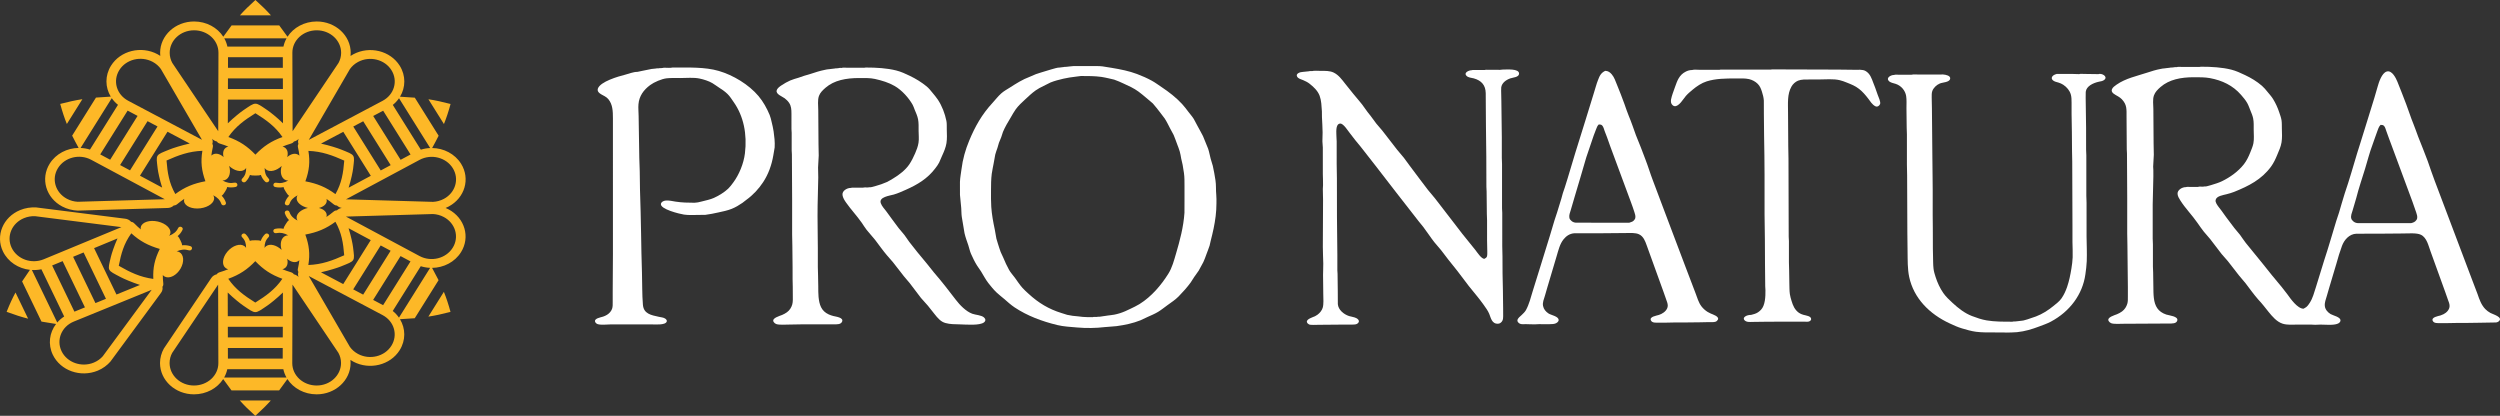
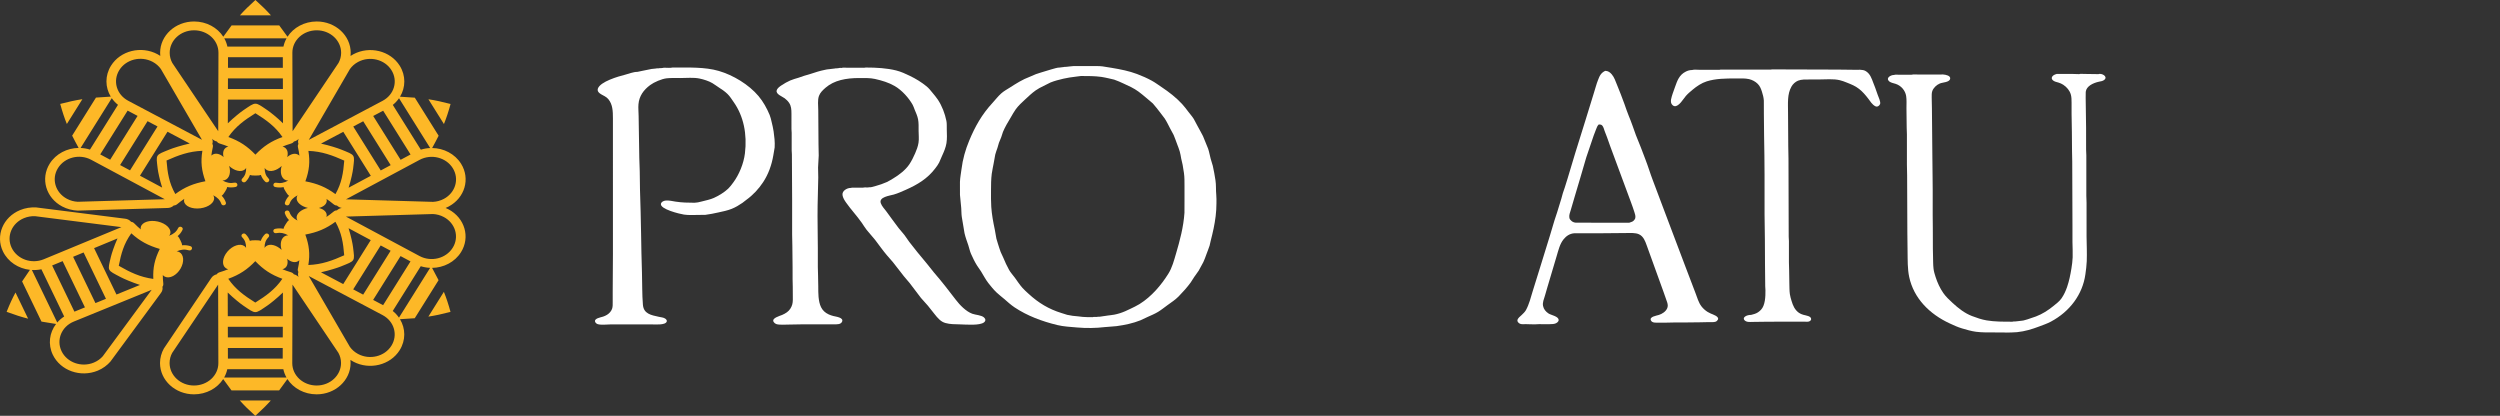
<svg xmlns="http://www.w3.org/2000/svg" id="Laag_2" viewBox="0 0 4943 822.15">
  <rect x="0" y="0" width="4943" height="822.15" fill="#333333" stroke="none" />
  <defs>
    <style>.cls-1,.cls-2{fill:#fff;}.cls-3{fill:#fdb827;}.cls-2{fill-rule:evenodd;}</style>
  </defs>
  <g id="Laag_1-2">
    <g>
      <path class="cls-1" d="M1329.84,133.53c32.03,0,64.09-1.22,91.37,6.73,28.35,8.25,59.27,26.85,78.51,49.66,9.45,11.22,16.58,24.3,22.06,37.43,1.79,4.33,2.8,9.13,3.89,13.75,1.44,6.11,3.04,12.3,3.93,18.76,1.38,10.08,2.79,20.72,2.05,31.79-.87,5.16-1.74,10.33-2.62,15.49-3.3,19.17-9.62,36.97-20.03,52.86-8.68,13.21-19.96,25.55-33.63,35.36-2.47,1.91-4.93,3.82-7.4,5.73-6.68,4.61-13.63,8.76-21.15,11.8-8.44,3.37-17.7,5.27-26.83,7.24-8.27,1.77-16.37,3.59-25.22,4.65-4.11,.05-8.23,.11-12.34,.16-9.91,0-20.74,.78-30-.63-8.82-1.36-47.7-10.79-45.64-21.33,.75-3.88,5.09-5.86,8.96-6.39,6.26-.86,14.35,1.23,20.31,2.12,12.1,1.82,23.64,2.18,37.1,2.18,1.32-.13,2.65-.27,3.98-.41,1.03-.13,2.07-.27,3.09-.4,2.62-.61,5.24-1.23,7.86-1.85,7.83-2.05,16.16-3.66,23.39-6.9,9.5-4.28,20.56-10.96,28.25-18.27,3.84-3.67,6.71-7.74,9.75-11.76,11.93-15.87,20.99-38.09,23.41-58.23,4.55-37.81-2.55-73.2-22.23-101.18-3.85-5.47-7.27-11.18-12.26-16.07-5.24-5.14-11.48-9.29-17.53-13.15-4.22-2.69-8.06-5.69-12.33-8.23-6.94-4.17-17.11-7.37-25.3-9.1-11.86-2.53-25.61-1.03-38.37-1.03-8.76,0-18.28-.35-26.51,.51-10,1.02-25.11,7.66-32.74,13.3-13.25,9.76-21.88,21.89-23.26,37.97-.68,7.73,.32,15.66,.32,23.23,0,18.92,.9,37.47,.9,56.24,0,17.42,.69,35.26,1.28,52.58,.17,12.23,.35,24.45,.51,36.66,.97,28.68,1.67,58.13,2.17,86.83,.42,25.94,.85,51.75,1.74,77.43,.72,21.42,.11,42.78,1.88,63.57,1.49,17.75,15.86,20.45,31.79,23.84,4.03,.86,8.98,1.23,12.29,3.48,1.81,1.23,3.81,3.38,3.08,5.69-2.53,7.83-23.16,5.72-31.77,5.72h-77.76c-7.83,0-20.81,1.76-27.34-.57-2.03-.75-4-2.46-4.73-4.38-2.65-6.95,11.34-8.92,15.61-10.36,2.75-.94,5.41-2.1,7.9-3.64,4.72-2.95,8.35-7.17,10.01-11.99,1.38-4.04,1.18-8.77,1.18-13.49,0-7.06,.01-14.12,.01-21.19,0-24.83,.44-48.99,.44-73.36V234.2c0-14.72-.47-27.6-9.06-38.16-1.9-2.34-4.51-4.18-7-5.65-5.38-3.23-16.61-7.18-13.66-15.32,4.95-13.75,40.05-23.9,53.97-27.38,7.65-1.92,15.78-5.6,24.34-5.6,2.65-.57,5.3-1.13,7.94-1.69,5.44-1.1,10.89-2.21,16.34-3.32,2.45-.44,4.88-1.11,7.54-1.11,1.32-.13,2.65-.27,3.98-.41,1.55-.63,3.85-.4,5.74-.4,1.34-.56,3.27-.41,4.86-.41,1.17-.14,2.36-.27,3.53-.41,1.2-.5,2.96-.38,4.42-.39,4.71-.08,10.77,.74,15.02-.43h0Z" />
      <path class="cls-1" d="M1712,133.53c21.02,0,41.57,1.18,60.04,5.81,9.37,2.33,18.63,6.61,27.09,10.72,11.79,5.71,22.58,12.3,32.89,20.69,4.38,3.56,8.02,8.17,11.41,12.34,3.82,4.71,7.74,9.13,11.03,14.14,8.19,12.48,13.74,27.01,16.79,41.89,1.06,5.19,.52,11.01,.72,16.65,.29,8.95,.73,18.73-.63,27.3-1.4,8.65-4.95,16.83-8.47,24.56-2,4.59-3.99,9.17-5.99,13.76-1.94,4-4.84,7.72-7.58,11.36-15.43,20.48-35.21,32.24-58.21,42.45-7.77,3.45-15.57,7.01-23.84,9.43-7.94,2.31-29.97,4.74-25.79,16.97,2.14,6.26,7.46,11.5,11.43,16.93,7.91,10.81,15.7,21.66,23.83,32.33,3.84,4.58,7.68,9.17,11.5,13.75,3.2,4.55,6.41,9.09,9.59,13.64,5.35,6.76,10.69,13.54,16.02,20.3,6.36,7.69,12.73,15.38,19.1,23.07,4.5,5.64,9.01,11.28,13.52,16.93,15.24,17.58,29.47,35.91,43.36,54.15,7.72,10.15,20.05,23.06,32.6,27.63,6.86,2.49,17.71,2.59,23.15,7.3,3.47,3.01,3.74,6.9-.04,9.81-8.53,6.5-34.21,4.29-46.64,3.94-10.38-.31-20.48-.08-29.52-2.7-4.68-1.36-8.02-3.35-11.67-6.61-3.88-3.47-6.78-7.13-9.82-10.96-4.42-5.56-8.83-11.13-13.25-16.7-4.57-5.12-9.14-10.24-13.72-15.37-7.35-9.69-14.7-19.36-22.06-29.06-3.87-4.56-7.72-9.12-11.59-13.69-7.28-9.34-14.54-18.67-21.82-28.01-4.06-4.66-8.12-9.32-12.19-13.99-8.1-9.61-15.35-19.97-22.91-29.89-5.59-6.63-11.18-13.24-16.79-19.86-3.63-4.59-6.47-9.55-9.76-14.23-9.61-13.67-21.41-26.24-31.01-39.9-2.98-4.24-6.21-9.37-6.96-14.64-.61-4.25,1.6-7.91,4.96-10.31,3.22-2.32,7.17-3.92,11.63-3.92,1.58-.68,4.21-.41,6.18-.41h17.67c2.54-.94,6.71-.41,9.72-.41,1.1-.52,3.05-.41,4.42-.41,1.04-.14,2.07-.27,3.09-.41,2.64-.71,5.28-1.42,7.91-2.15,7.18-1.95,14.94-4.61,21.68-7.64,4.61-2.11,8.98-4.93,13.4-7.55,11.59-6.96,23.93-16.49,31.45-27.62,4.67-6.93,8.13-14.24,11.5-21.8,2.94-6.65,5.48-13.44,6.68-20.88,1.21-7.66,.16-15.66,.16-23.62s.31-15.78-1.06-22.8c-1.3-6.64-4.14-12.77-6.67-18.86-1.34-3.21-2.24-6.56-3.93-9.61-7.51-13.51-21.32-29.09-35.76-37.37-11.91-6.82-24.78-10.73-38.78-13.86-9.75-2.2-20.71-1.82-31.75-1.82-25.21,0-48.95,4.33-65.93,19.06-5.63,4.88-10.85,9.84-13.17,16.38-3,8.41-1.33,19.17-1.33,28.54,0,22.48,.46,44.25,.46,66.83,.14,7.48,.29,14.95,.43,22.42-.43,7.88-.86,15.77-1.29,23.64-.11,6.32,.5,12.93,.39,19.55-.32,18.09-1,37.2-1.3,55.44-.48,28.13,.44,56.61,.44,84.37v37.09c0,5.49,.44,10.94,.44,16.7,0,7.37,.29,15.01,.41,22.01,.11,7.05-.11,14.11,.58,20.77,1.53,14.95,5.05,27.74,20.23,34.61,2.82,1.27,5.84,2.27,8.9,3.08,4.88,1.3,20.95,2.91,17.42,11.15-2.53,5.87-10.15,5.26-16.61,5.37-4.57,0-9.12,0-13.69,0h-50.81c-7.72,0-15.42,.41-23.41,.41-7.25,0-20.19,1.12-25.93-1.11-2.07-.81-3.88-2.42-4.95-4.21-4.5-7.46,12.3-11.78,16.63-13.62,3.42-1.46,6.62-3.15,9.65-5.32,5.59-4.03,8.98-9.7,10.65-15.72,1.52-5.52,1.02-12.42,1.02-18.7,0-10.28-.08-21.13-.41-30.99-.01-7.87-.01-15.74-.03-23.63-.25-14-.44-28.42-.44-42.79,0-7.59-.33-15.2-.44-22.42v-66.43c0-30.39-.46-60.68-.46-91.3-.14-2.71-.27-5.43-.43-8.16,0-11.54,0-23.08-.01-34.63-.14-2.44-.26-4.9-.4-7.35-.01-10.19-.01-20.37-.03-30.56,0-8.32-.45-15.22-4.67-21.46-2.27-3.39-5.34-6.39-8.72-8.97-4.61-3.53-17.81-8.02-15.82-15.52,1.19-4.52,6.14-7.93,10.08-10.47,5.24-3.41,10.71-6.66,16.5-9.16,5.37-2.35,10.99-3.79,16.69-5.54,3.59-1.24,7.18-2.46,10.75-3.7,4.52-1.33,9.03-2.67,13.55-4.03,8.92-2.97,17.78-5.85,27.42-7.76,2.97-.6,6.12-1.44,9.33-1.44,1.04-.14,2.07-.27,3.1-.41,1.17-.14,2.36-.27,3.53-.41,1.17-.13,2.36-.27,3.53-.41,1.19-.49,2.97-.4,4.42-.4,1.17-.14,2.36-.27,3.53-.41,1.63-.68,4.21-.41,6.18-.41,2.35-.97,6.45-.41,9.28-.41,9.13,0,18.27,0,27.39,0,3.57,0,7.88,.45,11.04-.4h0Z" />
      <path class="cls-1" d="M3503.94,137.2c43.77,0,86.64,.41,130.32,.41,10.59,0,21.63,.23,31.82,.38,7.65,.1,16.43-1,22.34,2.29,9.03,5.05,12.23,14.81,15.39,23.32,1.29,3.28,2.56,6.57,3.83,9.84,1.62,4.62,3.26,9.24,4.87,13.85,1.43,3.95,6.38,14.18,4.82,18.37-1.25,3.38-5.2,6.44-9.28,4.46-6.36-3.11-10.46-10.19-14.37-15.33-5.05-6.61-10.85-13.42-17.86-18.93-7.94-6.26-15.51-9.03-24.71-12.72-4.43-1.79-9.09-3.54-13.79-4.64-12.56-2.94-27.91-1.35-41.49-1.35-5.89,0-11.78,.02-17.67,.02-7.99,0-16.48-.37-23.03,2.34-5.49,2.26-10.21,6.7-13,11.6-8.7,15.24-6.82,33.2-6.82,52.08,0,22.26,.44,43.75,.44,66.03,0,8.37,.44,16.3,.44,24.45,0,51.78,.43,102.71,.43,154.47,.14,2.85,.3,5.7,.43,8.56,0,13.99,0,28,0,41.97,0,5.22,.44,10.44,.44,15.9,0,8.65,.12,17.79,.4,26.09,.23,7.19,.08,14.13,1,20.77,.64,4.64,2.03,9.12,3.34,13.47,2.71,9.09,6.17,17.62,14.65,23.65,2.53,1.8,5.47,2.91,8.5,3.85,4.61,1.41,16.55,2.4,15.57,9.13-.3,2.03-2.3,3.4-4.15,4.1-2.35,.87-6.12,.41-8.84,.41-5.89,0-11.77,.02-17.67,.02-17.66,0-35.34,.03-53.01,.03-9.27,.25-19.48,.38-29.15,.38-4.2,0-9.29,.51-13.19-.27-5.57-1.13-10.28-6.37-4.3-10.5,3.06-2.12,7.52-3.09,11.73-3.09,2.19-.61,4.36-1.23,6.55-1.83,5.14-1.59,9.15-4.35,12.94-8.31,8.24-8.64,8.98-26.02,8.77-38.77-.14-2.58-.28-5.16-.43-7.75,0-14.93-.44-29.31-.44-44.01,0-32.49-.32-65.53-.87-97.83,0-26.09,0-52.16-.02-78.24,0-25.16-.45-51.17-.88-76.22-.26-14.68-.21-29.75-.44-44.01-.03-8.96-.06-17.94-.09-26.9-.42-6.18-2.04-12.01-3.8-17.56-1.79-5.66-3.85-10.88-8.22-15.3-4.53-4.57-10.83-7.94-17.1-9.41-7.8-1.84-17.14-1.34-26.02-1.34-21.34,0-39.98,.18-57.84,5.78-10.11,3.15-19.88,9.79-27.94,16.55-4.68,3.92-9.47,7.9-13.4,12.46-4.57,5.25-13.53,21.21-22.28,20-1.52-.22-2.74-1.02-3.84-1.97-6.54-5.67-1.6-16.62,.27-23.07,1.6-4.5,3.2-8.98,4.79-13.48,4.32-12,8.04-23.34,21.18-29.86,3.68-1.85,7.85-3.12,12.46-3.12,3.22-1.2,10.63-.41,14.58-.41h39.32c1.54-.64,3.89-.41,5.74-.41h73.78c5.15,0,10.32,0,15.47-.02,3.09,0,6.54,.32,9.27-.39h0Z" />
-       <path class="cls-1" d="M2969.81,137.61c8.74,0,34.06-2.58,33.68,8.14-.26,7.11-12.08,7.37-17.23,9.2-8.48,2.99-16.61,8.79-18.03,17.72-.05,2.17-.11,4.34-.18,6.51,0,7.15,.32,13.82,.44,20.78,.4,23.95,.49,47.7,.89,71.32v40.76c.15,4.08,.3,8.15,.44,12.23v87.63c.14,2.99,.29,5.99,.43,8.97,0,21.87,.01,43.75,.01,65.62,0,6.99,.44,13.61,.44,20.78,0,22.44,.1,44.75,.86,66.84,.39,11.73,.03,24.03,.43,35.45,.01,3.67,.02,7.34,.04,11.01,0,6.79,.72,12.76-4.36,17.17-1.41,1.21-2.96,2.08-4.93,2.26-13.12,1.15-14.92-11.43-18.21-19.39-2.65-6.41-7.12-12.31-11.18-18.1-8.93-12.7-19.4-24.54-29.12-36.83-7.44-9.82-14.89-19.65-22.34-29.47-6.12-7.66-12.23-15.31-18.35-22.97-4.69-6.15-9.39-12.3-14.1-18.46-4.34-5.55-9.4-10.67-13.72-16.19-7.6-9.72-14.18-20.08-21.63-29.86-2.96-3.63-5.9-7.26-8.85-10.89-14.76-18.84-29.34-37.7-44.18-56.65-13.85-17.69-27.3-35.56-41.2-53.31-9.87-12.62-19.74-25.24-29.63-37.88-3.49-4.24-6.99-8.48-10.48-12.72-3.56-4.61-7.11-9.2-10.67-13.82-3.59-4.14-12.88-19.91-19.52-19.14-9.71,1.09-7.11,18.91-7.11,26.58,.14,2.99,.29,5.99,.43,8.97,0,14.81,.01,29.62,.01,44.43,0,9.31,.44,18.87,.44,28.53,0,50.6,.03,101.07,.88,151.2v30.57c.14,2.31,.28,4.63,.42,6.93,.18,11.35,.23,23.23,.42,34.24,.04,8.56,.09,17.12,.13,25.67,.94,11.09,11.43,19.91,22.08,23.44,4.74,1.57,10.18,1.87,14.55,4.19,2.69,1.44,5.73,3.93,4.82,7.29-.64,2.32-3.36,4.27-5.8,4.82-3.4,.76-7.13,.53-10.99,.6-5.15,0-10.3,.02-15.46,.02-15.75,0-31.25,.41-47.27,.41-4.45,0-15.77,.79-18.82-.73-1.9-.94-3.38-2.35-4.1-4.18-2.44-6.22,12.03-10.24,15.74-11.99,1.63-.78,3.28-1.82,4.78-2.88,4.88-3.53,8.91-8.56,10.5-13.74,2.33-7.65,1.18-18.59,1.18-27.22,0-13.06-.44-25.31-.44-38.3,0-7.62,.55-14.52,.43-22.01-.19-10.63-.87-22.4-.87-33.02,0-31.01,.44-61.83,.44-92.51,0-7.53-.44-14.78-.44-22.01,.14-2.59,.28-5.17,.42-7.76,.11-7.22-.31-14.7-.42-21.58-.01-17.53-.01-35.05-.02-52.58-.28-4.07-.55-8.15-.83-12.23,.14-5.84,.27-11.67,.4-17.51,0-10.17-.95-20.72-1.29-30.58-.04-3.79-.07-7.59-.11-11.4-.74-10.64-1.01-21.16-4.45-30.54-3.44-9.35-11.25-17.1-19.7-23.74-3.92-3.09-8.33-5.32-12.9-7.23-4.18-1.74-9.57-2.77-11.94-6.94-3.52-6.18,6.43-9.38,11.51-9.38,1.32-.14,2.65-.28,3.98-.41,1.32-.14,2.65-.28,3.98-.41,1.32-.14,2.65-.28,3.98-.41,1.81-.68,4.48-.41,6.62-.41,2.59-1.07,11.85-.41,15.47-.41,9.91,0,19.09-.35,26.84,3.43,9.61,4.66,16.26,13.85,22.4,21.69,5.46,6.79,10.91,13.59,16.35,20.37,7.39,9.43,16.04,18.25,22.53,28.14,3.62,5.51,7.83,10.5,11.94,15.76,3.66,4.94,7.32,9.89,10.96,14.83,4,4.7,8.01,9.41,12.01,14.11,9.72,12.54,19.44,25.07,29.15,37.61,4.42,5.26,8.85,10.52,13.27,15.78,3.93,5.36,7.87,10.72,11.81,16.08,6.79,9.04,13.6,17.89,20.24,26.97,5.22,6.88,10.44,13.76,15.66,20.64,4.72,5.67,9.44,11.34,14.15,17.01,12.19,15.82,24.38,31.64,36.58,47.44,5.55,7.23,11.11,14.47,16.66,21.69,8.92,11.06,17.84,22.12,26.74,33.16,3.22,4.1,11.45,16.99,17.44,16.99,1.89-1.25,4.28-2.27,5.01-4.56,.97-3.08,.73-6.61,.73-10.12,0-7.42-.33-14.94-.44-22,0-13.19,0-26.35-.01-39.54,0-4.15-.43-8.26-.43-12.64,0-15.1-.46-29.45-.46-44.42-.13-3.13-.27-6.25-.42-9.37,0-39.99-.21-80-.89-119.42-.38-22.12-.08-43.57-.45-65.62-.27-15.6-8.36-24.83-23.49-29.13-5.3-1.5-10.85-1.17-14.76-5.26-5.65-5.9,4.76-10.86,10.42-10.86,2.03-.75,5.1-.4,7.51-.4h18.11c2.06-.85,5.48-.41,7.95-.41,5.59,0,11.2,0,16.79-.02,3.21,0,6.89,.35,9.71-.39h0Z" />
      <path class="cls-1" d="M4066.8,146.17h30.47c4.49,.06,8.98,.41,13.7,.41,2.37-.98,6.43-.41,9.28-.41,9.57,.14,19.15,.28,28.72,.41,6.01-2.47,18.92,4.23,12.19,10.84-3.22,3.15-7.8,3.31-12.17,4.35-10.31,2.44-23.89,8.46-25.08,19.87-.04,3.94-.08,7.87-.12,11.81,0,8.92,.1,18.33,.38,26.9,.35,10.48,.1,21.63,.44,31.79,.02,14.67,.04,29.35,.04,44.02,0,3.83,.37,7.37,.44,11.01v79.88c.08,4.5,.44,9.09,.44,13.85,0,22.42,.02,44.83,.02,67.23,.27,15.49,.91,32.25,.39,48.1-.31,8.71-1.52,17.6-2.7,26.08-5.47,39.73-30.73,73.58-68.09,93.54-7.46,3.97-15.62,6.74-23.62,9.77-13.7,5.17-27.66,9.51-43.4,11.12-6.97,.71-14.97,.59-22.1,.8-1.62-.09-3.24-.18-4.85-.28-5.45,0-10.88,0-16.33,0-12.98,0-26.14,.27-37.99-1.32-9.71-1.31-18.61-4.04-27.49-6.63-8.67-2.54-16.35-6.17-24.31-9.84-40.39-18.63-71.31-50.14-80.21-91.88-3.41-16.06-2.93-33.22-3.22-50.91-.19-11.83-.42-24.5-.42-36.69,0-37.66-.44-75.36-.44-113.3,0-7.11-.31-14.45-.42-21.21-.02-19.97-.02-39.93-.02-59.9,0-4.51-.44-9.11-.44-13.86,0-12.89-.44-25.19-.44-37.9,0-8.01,.58-16.54-.62-24.02-1.71-10.64-9.54-20.33-20.63-23.98-4.68-1.55-10.48-2.2-13.87-5.97-5.49-6.13,4.22-11.65,10.38-11.65,2.87-1.07,7.69-.4,11.04-.4h23.42c2.99-1.11,11.96-.41,15.91-.41h42.84c1.21-.47,3.12-.19,4.43-.09,4.89,.35,14.85,2.33,13.46,8.59-1.6,7.05-14.68,6.73-20.42,9.2-6.59,2.79-12.67,8.65-14.89,14.98-1.33,3.72-1.14,8.14-1.14,12.55,0,7.72,.44,14.83,.44,22.42,0,31.91,.89,63.45,.89,95.37,0,13.27,.21,27.05,.42,39.95,.56,32.9-.12,66.48,.44,99.03,.33,18.78-.21,38.21,.42,56.65,.29,8.67,.02,17.14,1.02,25.25,.67,5.7,2.37,11.07,4.08,16.38,3.68,11.33,8.44,21.8,15.26,31.7,4.89,7.08,11.81,13.55,18.43,19.66,11.31,10.45,23.87,20.29,38.2,25.79,9.28,3.54,18.92,6.92,29.09,8.65,15.91,2.69,33.21,2.59,50.8,2.59,1.33-.58,3.24-.41,4.85-.41,1.33-.14,2.66-.27,3.97-.41,1.18-.14,2.37-.27,3.54-.41,1.17-.13,2.37-.27,3.52-.41,1.18-.14,2.37-.27,3.54-.41,.89-.13,1.77-.27,2.66-.4,2.62-.75,5.24-1.48,7.86-2.23,5.59-1.91,11.19-3.81,16.76-5.72,12.42-4.7,23.94-12.06,34.25-20.44,5.53-4.51,12.17-9.45,16.18-15.25,4.97-7.22,8.34-14.61,11.15-22.79,3.99-11.7,6.41-23.48,8.47-36.27,1.14-7.14,2.22-14.58,2.47-22.04,.33-10.09-.25-20.78-.4-30.55v-33.84c0-41.59-.44-83.28-.44-125.11,0-7.01-.42-14.31-.42-21.61,0-24.49-.48-48.85-.89-72.97v-21.99c0-5.68-.1-10.96-1.46-15.87-2.16-7.66-7.74-14.66-15.06-19.39-2.91-1.88-6.13-3.33-9.54-4.33-3.37-.98-6.67-1.55-9.54-3.46-5.68-3.78-4.12-8.73,1.29-11.74,1.6-.91,3.37-1.25,5.14-1.87h0Z" />
      <path class="cls-2" d="M2137.45,150.25l-10.16,1.29c-8.48,.98-16.82,2.19-24.74,4.03-8.46,1.95-17.6,4.33-25.52,7.53l-13.9,6.95c-5.29,2.57-10.62,5.28-15.4,8.69-7.59,5.38-14.41,11.93-21.28,18.28-6.38,5.87-13.09,12.14-17.99,18.86-3.81,5.2-6.68,10.76-9.93,16.2-5.56,9.29-11.32,18.71-15.47,28.71l-3.44,10.48-4.55,11.11-2.94,10.09c-1.41,4.38-3.2,8.52-4.32,13.07l-3.17,17.51c-1.09,7-2.96,13.61-3.81,20.8-1.3,10.67-1.43,21.55-1.43,33.01s-.2,21.59,.52,32.18c1.02,15.17,3.81,30.09,6.87,44.45l3.26,18.31,2.83,9.45c1.91,5.73,3.45,11.41,5.62,17.02l5.12,11.06c3.42,8.3,7.15,16.56,11.58,24.42,3.04,5.4,7.55,10.16,11.27,15.21,5,6.82,9.43,13.87,15.17,20.29,3.63,4.06,7.7,7.64,11.86,11.48,19.64,18.13,40.08,30.46,65.48,38.28l11.1,3.49c6.8,1.59,14.22,2.47,21.61,3.01l9.29,1.07c6.32,.55,12.74,.52,19.44,.52,2.08-.87,5.44-.41,7.95-.41,1.41-.6,3.57-.41,5.3-.41l3.09-.41,2.65-.41,2.65-.4,3.09-.41,2.65-.41,2.65-.41,3.53-.41,3.09-.41,2.65-.41,3.09-.41,5.72-1.28,5.74-1.64c7.18-2.21,14.07-5.47,20.68-8.67,6.14-2.99,12.23-5.76,18.07-9.38,23.98-14.95,42.94-37.61,56.91-59.85,7.69-12.26,11.28-26.35,15.37-40.2,7.54-25.66,14.68-52.19,16.6-80.33l.08-21.99v-31.38c0-8.64,.1-17.17-1.05-25.25l-2.62-16.3-2.9-12.66c-.81-4.74-1.54-9.32-2.85-13.82-1.41-4.75-3.19-9.39-4.97-13.96-2.43-6.23-4.38-12.55-7.05-18.58l-7.11-13.22c-3.46-6.55-6.49-13.15-10.55-19.35l-8.85-11.68c-4.7-6.17-9.38-12.07-14.57-18.05l-4.09-3.54-10.15-8.57c-4.82-4.05-9.47-7.93-14.4-11.55-8.84-6.52-19.11-11.15-29.02-15.63-6.24-2.83-12.3-5.73-18.93-7.92l-11.14-2.59c-4.66-1-9.25-2.12-14.13-2.79-12.84-1.76-26.23-1.77-40.18-1.77h0Zm-14.58-19.57h35.79c7.16,0,14.51-.27,21.17,.55l18.6,2.99c17.42,2.89,34.09,6.21,49.79,12.16,10.05,3.79,19.87,8.09,29.24,13.26,6.85,3.75,13.09,8.48,19.61,12.82,14.25,9.49,28.21,20.29,40.11,33.15,4.36,4.73,8.28,9.92,12.09,14.98,3.67,4.88,7.83,9.44,11.03,14.55l7.76,14.53c3.45,6.51,7.28,12.92,10.56,19.59l10.12,24.86c2.18,6.39,3.23,13.27,5.04,19.93l4.18,13.91c2.17,9.26,3.73,18.93,5.27,28.51,1.5,9.41,.59,19.31,1.59,28.91,.54,5.31,.34,11.11,.34,16.72,0,17.5-2.3,33.54-5.53,49.35-1.78,8.64-3.77,16.57-5.86,24.84l-2.12,9.29c-1.85,5.84-4.24,11.45-6.31,17.2-1.89,5.2-3.68,10.38-6.03,15.37l-9.28,17.08-8.84,12.48-6.94,10.81c-7.07,9.63-15.21,18.78-23.92,27.64-6.46,6.53-14.43,11.76-21.76,17.04-6.27,4.48-12.28,9.52-18.86,13.47-6.72,4.02-13.81,6.94-20.96,10.16l-13.73,6.46c-14.62,5.86-30.78,9.29-47.36,11.56-7.62,1.03-15.58,.96-23.37,1.9-17.38,2.1-36.64,2.33-54.37,.77-13.45-1.18-26.87-1.79-39.36-4.81-30.39-7.39-59.42-18.23-84.62-35.02-7.26-4.84-13.72-10.79-20.4-16.58-4.92-4.27-10.17-8.08-14.98-12.68-6.05-5.75-11.37-12.34-16.36-18.7-5.78-7.39-9.64-15.36-14.45-23.04l-7.96-11.66c-4.59-7.31-8.43-15.34-11.91-23.19-2.41-5.43-3.39-11.3-5.33-16.96-2.69-7.85-5.61-15.53-7.48-23.77l-5.38-32.16c-.92-5.64-.62-11.79-1.11-17.5l-2.51-26.1-.04-25.67c.27-8.47,2.03-16.65,3.02-24.87,2.39-19.93,7.9-39.06,15.27-56.72,11.65-27.96,24.89-51.72,46.46-75.04,5.63-6.1,10.38-12.53,16.85-18.29,5.12-4.6,11.12-7.8,16.82-11.43,12.74-8.17,25.43-16.28,39.8-21.57l12-5.14c4.84-1.8,9.92-3.1,14.91-4.74l15.95-4.81c5.36-1.35,10.95-3.57,16.83-3.57l3.1-.41,3.53-.41c1.22-.45,2.94-.4,4.42-.4l3.98-.41,3.53-.41,8.39-.82h0Z" />
      <path class="cls-2" d="M3161.11,246.02c-3.2,3.14-3.93,6.23-5.54,10.08-3.25,7.76-5.88,15.74-8.56,23.74l-10.65,31.37c-7.73,26.25-15.21,52.49-23.22,78.72l-7.48,25.54c-1.45,4.7-3.77,10.08-2.64,15.52,.5,2.42,2.3,4.29,4.31,6.03,2.21,1.91,5.15,2.98,8.27,3.26l105.59,.14c3.16-1.47,6.25-1.49,8.81-4.08,1.49-1.53,2.87-3.32,3.3-5.35,.8-3.93-.61-8.05-1.74-11.44-2.31-6.9-4.44-13.59-7.03-20.23l-41.12-111.02-6.03-17.02-4.73-12.26c-1.14-3.3-2.26-8.15-4.71-10.8-1.85-1.99-3.88-2.13-6.83-2.21h0Zm12.81-105.97c5.71,.15,9.4,2.93,12.82,6.9,5.1,5.92,7.45,13.7,10.37,20.71,5.24,12.59,10.2,25.54,14.86,38.38,2.77,7.68,5.15,15.31,8.32,22.84,5.26,12.49,9.58,25.51,14.21,38.3l9.87,24.56,9.3,24.44c5.24,13.46,9.21,27.19,14.43,40.65,11.96,30.88,22.98,61.99,35,92.89l29.78,78.75,19.42,50.96c3.41,8.81,5.91,18.58,11.79,26.3,3.23,4.26,7.58,8.15,12.23,11.05l6.2,3.18c3.79,1.7,17.28,5.78,14.1,12.02-.93,1.78-2.56,3.43-4.61,4.14-3.56,1.21-8.48,.7-12.66,.76-5.8,.08-11.97,.39-18.11,.39-11.59,0-23.29,.39-34.46,.39s-23.5-.12-34.48,.35l-12.36,.05c-5.75-.09-12.99,.76-15.61-4.22-4.07-7.69,10.81-9.56,15.5-11.11l4.86-1.95c6.48-3.15,12.79-9.19,12.79-16.54,0-4.23-1.78-8.14-3.02-11.8l-5.28-15.08-28.73-79.47-4.73-13.09c-2.83-7.83-6.17-17.43-15.11-21.55-7.11-3.29-16.63-2.47-25.6-2.47-15.28,0-31.14,.18-45.95,.4l-56.55,.08c-8.92,.66-15.75,5.43-20.99,11.89-7.6,9.35-10.24,21.86-13.71,33.2l-18.7,62.85-4.58,15.84c-1.77,5.99-5.04,13.07-3.62,19.94,1.29,6.27,5.21,11.21,10.95,14.93,5.08,3.3,20.4,5.6,19.85,13.24-.25,3.26-3.95,5.65-6.88,6.66-3.02,1.01-6.58,.99-10.04,1.15-7.17,.3-14.13-.04-21.65-.04l-8.39,.4c-6.05,.07-11.99-.32-17.67-.4-4.07-.06-9.35,.74-12.45-1.12-2.29-1.38-4.84-3.81-4.42-6.58,.61-4.08,5.17-7.4,8.36-10.33,3.08-2.86,6.57-6.28,8.48-9.69,6.43-11.66,9.62-25.13,13.56-37.96l14.69-47.23,19.29-62.41,8.88-29.74,5.37-16.28,8.23-26.81,3.04-11.04,3.78-11.05,5.61-17.98,15.02-49.99c6.48-21.2,13.35-42.41,19.87-63.72l17.19-55.71c2.79-8.4,4.72-16.96,7.99-25,1.45-3.58,2.76-7.38,5.01-10.56,2.44-3.5,5.47-5.84,9.36-7.69h0Z" />
-       <path class="cls-2" d="M4706.96,246.84c-3.87,3.78-4.99,8.64-6.82,13.35-3.2,8.21-5.76,16.78-8.88,25.02-5.99,15.76-10.06,32.08-15.01,48.35-5.88,19.23-12.54,38.45-17.45,57.95l-7.28,24.78c-1.41,4.6-4.12,10.56-2.56,15.87,.62,2.11,2.04,3.69,3.78,5.28,2.37,2.19,5.3,3.38,8.73,3.68l105.58,.12,3.06-.86c2.06-.56,3.95-1.58,5.55-3.01,1.73-1.55,3.22-3.71,3.58-5.93,.6-3.84-.73-7.8-1.81-11.05-2.41-7.2-4.89-14.03-7.36-21.11l-40.8-110.14c-4.03-9.9-7.19-20.11-11.02-29.99-1.23-3.16-2.08-7.54-4.45-10.09-1.85-2-3.87-2.13-6.84-2.21h0Zm-355.21-114.93c21,0,41.57,1.18,60.04,5.8,9.38,2.35,18.57,6.7,27.08,10.72,12,5.67,23.39,12.47,33.56,21.29,4.04,3.5,7.49,7.75,10.75,11.76,3.85,4.74,8.09,9.29,11.21,14.42,5.1,8.36,8.92,16.7,12.06,26.05,1.73,5.2,3.7,10.26,4.62,15.93,.81,5.17,.44,10.72,.64,16.28,.29,8.96,.75,18.71-.64,27.3-1.46,8.96-5.26,16.81-8.59,24.9-3.39,8.17-6.88,15.78-12.21,23.09-18.82,25.66-44.17,38.33-73.08,49.96-4.72,1.9-9.69,3.21-14.72,4.56-6.92,1.85-19.88,3.42-21.69,11.28-.65,2.75,.48,5.38,1.66,7.57,2.73,5.01,6.82,9.36,10.19,14.08,5.89,8.28,11.79,16.55,18.09,24.6l7.07,9.37,11.08,13.31c3.87,5.31,7.4,10.84,11.46,16.04,10.59,13.52,22.04,26.58,32.73,40.21,12.41,15.86,25.43,31.73,38.51,47.24l11.4,14.7c5.76,8.09,19.65,28.01,31.57,28.01,1.87-1.24,3.81-1.92,5.6-3.4,2.81-2.36,4.74-5.3,6.59-8.11,6.3-9.59,8.67-20.26,12.33-31.21l16.34-52.98c8.57-25.75,15.93-51.91,23.87-77.84l5.43-16.4c3.52-12.64,7.49-25.3,11.25-37.85l6.86-20.84,6.01-19.48,11.54-38.7c4.74-15.5,9.94-31.06,14.58-46.61,8.55-28.74,18.22-57.07,26.2-85.95,2.23-8.12,8.17-26.67,17.82-29.57,10.77-3.26,18.51,13.7,21.21,20.19,6.09,14.71,11.62,29.65,17.41,44.52,4.99,12.83,8.82,25.86,14.12,38.55,3.52,8.44,6.28,17.18,9.59,25.74,6.18,16.04,13,31.98,18.84,48.14,4.6,12.79,8.59,25.56,13.52,38.22l73.82,195.37,11.17,29.3c3.56,10.44,7.22,21.17,15.26,29.59,2.89,3.01,6.57,5.62,10.15,7.67,4.59,2.62,25.91,8.26,16.66,16.53-1.48,1.31-3.31,2.04-5.36,2.29l-10.13,.18c-7.09,.11-14.64,.38-22.08,.38-9.48,0-19.22,.26-28.28,.4-12.14,.16-24.95-.17-36.7,.36l-12.35,.04c-5.91-.09-13.31,.73-15.78-4.53-3.37-7.21,10.61-9.37,15.28-10.67l6.11-2.5c6.26-3.2,11.81-9.14,11.92-16.13,.08-4.5-1.93-8.74-3.33-12.64l-5.14-14.72-29.18-80.7c-4.04-10.64-7.13-27.23-19.2-32.91-8.46-3.99-24.06-2.47-34.89-2.47-16.6,0-32.71,.41-49.04,.41l-43.3,.04c-14.56,.41-24.48,12.72-28.63,24.03-4.24,11.49-7.94,23.51-11.15,35.42l-14.33,48.02-4.64,15.98c-1.69,6.18-4.58,12.48-3.83,19.55,.67,6.58,5.41,12.28,11.35,15.89,4.89,2.96,20.82,5.84,19.51,13.42-1.43,8.2-17.95,7.97-25.7,7.76-4.31-.12-9.05-.36-13.7-.36l-10.61,.39-7.53-.36-26.04-.03c-10.61,0-21.19,1.14-30.45-1.71-11.77-3.62-20.8-14.48-28.07-23.42l-9.54-11.95c-3.29-4.5-7.53-8.63-11.23-12.9-9-10.36-16.62-21.13-24.75-31.8l-13.27-15.77-21.63-27.83-12.37-14.15c-7.65-9.76-15.1-19.68-22.54-29.46l-12.81-14.96c-4.41-5.64-8.42-11.3-12.39-17.1-10.46-15.26-24.23-28.98-34-44.58-2.41-3.82-5.09-8.06-5.41-12.77-.29-4.23,2.22-7.49,5.53-9.86,2.99-2.15,7.01-3.58,11.15-3.58,1.68-.71,4.57-.41,6.63-.41h17.22c2.43-1.03,6.76-.4,9.73-.4,1.14-.54,2.99-.41,4.41-.41l3.08-.41,8.3-2.27c7.17-2.27,14.91-4.42,21.63-7.69,16.28-7.91,32.19-19.25,43.48-33.62,5.26-6.74,9.28-15.02,12.39-22.84,2.35-6.02,5.09-11.9,6.38-18.4,1.66-8.55,.62-17.74,.62-26.86,0-7.67,.31-15.48-1.06-22.39-1.1-5.48-3.29-10.6-5.37-15.59-2.12-5.06-3.72-10.23-6.41-15-3.26-5.78-7.69-10.9-12.14-16.05-16.12-18.59-37.31-28.69-61.64-33.17-9.86-1.82-20.71-1.73-31.78-1.73-25.33,0-48.62,4.44-65.71,19.25-5.86,5.08-10.73,10.01-13.12,16.69-2.91,7.99-1.16,18.41-1.16,27.23,0,22.89,.46,45.07,.46,68.06l.42,22.01-1.29,23.64,.38,6.93,.02,12.23c-.31,18.21-1,37.47-1.31,55.83v67.25c.06,3.77,.44,7.45,.44,11.41v43.61c.06,3.77,.44,7.45,.44,11.41,0,8.96,.27,18.29,.42,26.9,.13,8.3,.04,16.3,.98,24.03,1.93,15.94,8.09,27.31,24.73,32.82,5.32,1.76,24.16,3.28,21.57,11.9-1.91,6.31-10.4,5.72-16.78,5.82l-14.14,.02c-25.23,0-50.26,.41-75.11,.41-6.93,0-19.15,1.01-24.62-1.11-2.04-.8-3.89-2.44-4.95-4.22-4.45-7.41,11.96-11.64,16.28-13.46,3.64-1.55,7.05-3.26,10.21-5.64,5.43-4.12,8.51-9.26,10.34-15.18,1.31-4.32,1.12-9.2,1.12-14.19v-18.34c0-27.46-.89-54.66-.89-82.33,0-8.06-.31-16.34-.42-24.04v-70.5c0-29.11-.46-58.29-.46-87.63l-.42-8.16c0-21.61-.44-42.52-.44-63.98,0-15.83,.98-24.03-9.25-35.09-2.1-2.27-4.95-4.17-7.51-5.73-4.74-2.92-14.99-6.9-12.1-14.09,1.46-3.7,5.66-6.7,9.02-9.01,18.36-12.72,39.59-16.86,60.83-23.88,8.63-2.87,17.18-5.55,26.56-7.28,2.47-.45,4.87-1.1,7.55-1.1l3.08-.41,3.54-.41,3.53-.41c1.23-.46,2.97-.41,4.43-.41l3.52-.41c1.7-.63,4.18-.41,6.18-.41,2.47-1.01,6.76-.4,9.73-.4l26.06-.02c3.85-.06,8.49,.5,11.92-.39h0Z" />
    </g>
    <path class="cls-3" d="M162.88,196.1l-30.69,49.04c-4.78-11.77-8.91-24.21-13.12-39.68,16.63-4.37,30.38-7.29,43.82-9.36h0Zm89.46,22.63l-54.17,86.56,19.64,10.53,54.23-86.66-19.7-10.43h0Zm-74.46,77.06l55.39-88.52c-4.84-3.89-8.96-8.34-12.3-13.18l-61.61,98.45c6.21,.26,12.45,1.32,18.52,3.24h0Zm113.87-56.2l-54.3,86.76,19.65,10.53,54.35-86.86-19.7-10.43h0Zm107.62,36.83l-81.31-140.01c-4-5.65-9.46-10.54-16.25-14.16-23.06-12.28-52.55-4.99-65.86,16.28-13.34,21.32-5.64,48.32,17.35,60.58l146.07,77.31h0Zm-73.53,117.49l-145.62-78.04c-23-12.24-52.2-4.89-65.55,16.43-13.32,21.28-5.41,48.48,17.65,60.76,6.79,3.62,14.12,5.53,21.42,5.9l172.09-5.05h0Zm74.31-95.74c-26.91,1.05-47.38,8.74-70.89,19.23,1.91,24.02,4.92,44.23,17.39,66.25,18.77-13.84,36.03-20.9,59.49-25.3-7.6-20.94-9.6-38.26-5.99-60.18h0Zm-79.49,72.77c-4.98-15.45-8.18-31.42-8.87-37.37-3.4-29.2-5.2-26.33,23.91-38.21,5.93-2.42,22.52-7.85,39.51-11.6l-44.04-23.31-54.42,86.95,43.91,23.53h0Zm238.7,207.41c-12.02,11.7-25.4,22.24-30.64,25.77-25.71,17.32-22.12,17.32-47.83,0-5.24-3.53-18.62-14.07-30.64-25.77l.14,46.84h108.84l.13-46.84h0Zm-108.05-27.12c14.43,20.97,31.9,33.48,53.5,47.02,21.6-13.54,39.06-26.05,53.5-47.02-22.38-8.08-37.64-18.34-53.5-34.87-15.86,16.54-31.12,26.8-53.5,34.87h0Zm127.02,11.5l-.45,155.36c.01,24.49,21.51,44.15,48.2,44.15s48.21-19.92,48.21-44.48c0-7.24-1.87-14.05-5.17-20.07l-90.79-134.96h0Zm-147.05,0l-90.79,134.96c-3.31,6.02-5.17,12.83-5.17,20.07,0,24.57,21.59,44.48,48.22,44.48s48.18-19.66,48.2-44.15l-.45-155.36h0Zm19.23,104.39h108.59l.06-20.96h-108.71l.06,20.96h0Zm109.69,62.88h-110.79c-1.24,5.81-3.35,11.33-6.22,16.42h123.23c-2.86-5.09-4.99-10.6-6.22-16.42h0Zm-109.57-20.96h108.34l.06-20.96h-108.47l.06,20.96h0Zm138.43-178.06c1.33-5.88,2.28-11.29,2.83-16.44-1.29,1.25-2.8,2.22-4.52,2.87-6.13,2.29-13.5-.18-19.69-5.81,2.16,7.71,.77,14.79-4.41,18.53-1.47,1.06-3.14,1.78-4.96,2.18,5.1,2.13,10.66,4.08,16.85,5.95,2.9,.88,4.75,2.26,5.74,4.04,3.76,.82,7.04,2.77,9.41,5.41-1.27-3.19-1.44-6.74-.33-10.13-1.18-1.67-1.55-3.84-.92-6.6h0Zm100.1-79.76c4.98,15.45,8.18,31.42,8.87,37.37,3.41,29.2,5.2,26.33-23.91,38.21-5.93,2.42-22.52,7.85-39.52,11.59l44.04,23.31,54.42-86.95-43.91-23.53h0Zm-79.49,72.76c26.9-1.05,47.38-8.74,70.89-19.23-1.9-24.02-4.92-44.23-17.39-66.25-18.77,13.84-36.03,20.9-59.49,25.3,7.6,20.94,9.6,38.26,5.99,60.18h0Zm74.31-95.74l145.61,78.04c23,12.24,52.2,4.89,65.55-16.43,13.31-21.28,5.41-48.48-17.65-60.76-6.8-3.62-14.12-5.53-21.43-5.9l-172.08,5.05h0Zm-73.53,117.49l81.3,140.01c4,5.65,9.46,10.54,16.25,14.17,23.07,12.28,52.55,4.99,65.87-16.28,13.34-21.32,5.63-48.33-17.35-60.58l-146.07-77.31h0Zm107.62,36.83l54.29-86.76-19.64-10.53-54.36,86.85,19.71,10.43h0Zm113.87-56.2l-55.39,88.51c4.84,3.89,8.96,8.34,12.31,13.18l61.61-98.45c-6.21-.25-12.44-1.32-18.52-3.24h0Zm-74.46,77.06l54.17-86.56-19.64-10.53-54.23,86.66,19.71,10.43h0Zm-97.94-199.63c-4.85-4.01-9.46-7.47-14.01-10.49,.53,1.65,.68,3.35,.42,5.05-.92,6.05-6.92,10.7-15.29,12.82,8.31,2.13,14.27,6.78,15.19,12.79,.26,1.7,.1,3.4-.43,5.05,4.55-3.01,9.17-6.48,14.02-10.49,2.28-1.88,4.5-2.67,6.66-2.56,2.65-2.6,6.12-4.25,9.78-4.82-3.62-.59-7.05-2.22-9.67-4.8-2.16,.1-4.38-.68-6.66-2.56h0Zm-24.82-119.85c16.99,3.75,33.58,9.18,39.51,11.6,29.11,11.88,27.31,9.01,23.91,38.21-.69,5.95-3.89,21.92-8.87,37.37l43.91-23.53-54.42-86.95-44.04,23.31h0Zm28.56,99.89c12.46-22.02,15.48-42.23,17.39-66.25-23.51-10.49-43.99-18.18-70.89-19.23,3.6,21.92,1.61,39.24-5.99,60.18,23.45,4.4,40.71,11.47,59.49,25.31h0Zm-52.72-107.23l146.06-77.31c22.99-12.26,30.69-39.26,17.35-60.58-13.32-21.28-42.8-28.56-65.86-16.28-6.79,3.62-12.25,8.52-16.26,14.17l-81.29,140.01h0Zm73.53,117.49l172.09,5.05c7.3-.37,14.63-2.28,21.42-5.9,23.07-12.28,30.97-39.49,17.65-60.76-13.34-21.32-42.54-28.67-65.54-16.43l-145.62,78.04h0Zm88.38-67.56l-54.29-86.76-19.7,10.43,54.35,86.85,19.64-10.53h0Zm4.19-119.08l55.39,88.51c6.07-1.92,12.31-2.99,18.52-3.24l-61.61-98.45c-3.35,4.84-7.46,9.28-12.3,13.18h0Zm35.1,98.02l-54.17-86.56-19.7,10.43,54.23,86.66,19.64-10.53h0Zm-369.63,5.1c-2.15-7.71-.77-14.79,4.42-18.53,1.47-1.06,3.14-1.78,4.96-2.18-5.1-2.13-10.67-4.08-16.85-5.95-2.9-.88-4.75-2.26-5.73-4.04-3.77-.82-7.04-2.77-9.42-5.41,1.26,3.19,1.44,6.74,.33,10.13,1.18,1.67,1.55,3.84,.92,6.6-1.34,5.88-2.28,11.29-2.83,16.44,1.29-1.25,2.8-2.23,4.52-2.87,6.13-2.29,13.5,.18,19.68,5.81h0Zm114.8,17.55c-9.93,9.48-22.82,12.87-30.32,7.47-1.38-.99-2.48-2.22-3.33-3.63-.07,8.96,2.01,15.26,7.85,21.21,4.24,4.32-2.78,10.18-7.02,5.87-4.11-4.18-6.74-8.52-8.32-13.16-3.18,1.16-6.06,1.21-10.49,1.21h-.57c-4.43,0-7.31-.05-10.48-1.21-1.58,4.64-4.21,8.98-8.32,13.16-4.24,4.32-11.26-1.55-7.02-5.87,5.84-5.95,7.92-12.25,7.84-21.21-.84,1.41-1.95,2.64-3.33,3.63-7.52,5.42-20.46,1.99-30.39-7.54,3.93,12.67,.67,24.67-8.15,27.96-1.62,.6-3.33,.88-5.07,.85,8.37,4.55,15.33,6.03,23.84,4.34,6.17-1.23,8.17,7.31,1.99,8.54-5.98,1.19-11.37,1.13-16.51,.07-.5,3.12-1.9,5.45-4.11,8.98-2.5,3.99-3.99,6.27-6.67,8.23,3.57,3.58,6.32,7.85,8.2,13.23,1.93,5.54-7.09,8.22-9.02,2.67-2.66-7.64-7.53-12.46-15.99-16.88,.9,1.38,1.5,2.88,1.75,4.48,1.47,9.67-10.62,19.23-27,21.35-16.38,2.12-30.85-3.99-32.33-13.66-.26-1.7-.1-3.4,.43-5.05-4.55,3.02-9.16,6.48-14.01,10.49-2.28,1.88-4.5,2.67-6.66,2.56-3.36,3.29-8.02,5.05-12.73,5.04l-177.41,5.2c-10.37-.45-21.14-3.14-30.73-8.24-32.12-17.11-43.12-54.99-24.58-84.62,12.28-19.62,34.35-30.79,57.21-31.08-4.84-8.85-9.06-16.74-12.82-24.29l47.1-75.26c8.97-.77,18.49-1.35,29.22-1.9-11.16-18.41-11.71-41.63,.57-61.25,18.54-29.63,59.61-39.78,91.72-22.67,1.96,1.04,3.85,2.18,5.66,3.39-.22-2.02-.34-4.06-.34-6.11,0-34.21,30.06-61.94,67.14-61.94,24.56,0,46.08,12.05,57.78,30.17,5.89-8.29,11.19-15.61,16.4-22.39h94.2c5.2,6.78,10.51,14.1,16.39,22.39,11.7-18.12,33.22-30.17,57.78-30.17,37.08,0,67.14,27.73,67.14,61.94,0,2.09-.12,4.16-.35,6.22,1.79-1.19,3.64-2.3,5.57-3.32,32.11-17.11,73.18-6.95,91.72,22.67,12.28,19.62,11.73,42.84,.57,61.25,10.73,.55,20.25,1.14,29.22,1.9l47.1,75.25c-3.76,7.55-7.98,15.44-12.82,24.3,22.86,.29,44.93,11.46,57.21,31.08,18.54,29.63,7.54,67.51-24.58,84.62-1.96,1.04-3.97,1.98-6.01,2.83,2.01,.83,3.98,1.76,5.91,2.78,32.11,17.1,43.12,54.99,24.58,84.61-12.28,19.62-34.35,30.79-57.22,31.08,4.84,8.85,9.06,16.75,12.83,24.3l-47.1,75.25c-8.97,.77-18.49,1.35-29.22,1.9,11.16,18.41,11.71,41.63-.57,61.25-18.54,29.63-59.61,39.78-91.73,22.67-1.96-1.04-3.85-2.18-5.65-3.39,.22,2.02,.33,4.06,.33,6.11,0,34.21-30.06,61.94-67.14,61.94-24.56,0-46.08-12.05-57.78-30.17-5.89,8.3-11.19,15.61-16.39,22.39h-94.2c-5.2-6.78-10.51-14.1-16.39-22.39-11.7,18.12-33.22,30.17-57.78,30.17-37.08,0-67.15-27.73-67.15-61.94,0-10.21,2.87-20.16,7.63-28.67l93.59-139.14c2.35-3.77,6.33-6.61,11.1-7.65,.98-1.78,2.83-3.16,5.74-4.04,6.19-1.87,11.74-3.82,16.85-5.95-1.82-.4-3.49-1.12-4.95-2.18-8.34-6.01-6.85-20.63,3.34-32.66,10.19-12.03,25.2-16.9,33.54-10.89,1.38,.99,2.48,2.22,3.33,3.63,.07-8.96-2.01-15.27-7.85-21.21-4.24-4.32,2.78-10.18,7.02-5.87,4.11,4.18,6.74,8.52,8.32,13.16,3.18-1.16,6.06-1.21,10.48-1.21h.57c4.43,0,7.31,.05,10.49,1.21,1.58-4.64,4.21-8.98,8.32-13.16,4.24-4.32,11.26,1.55,7.02,5.87-5.84,5.95-7.92,12.25-7.85,21.21,.85-1.41,1.96-2.64,3.33-3.63,7.52-5.42,20.46-1.99,30.39,7.54-3.94-12.67-.67-24.67,8.15-27.96,1.62-.6,3.33-.88,5.07-.85-8.38-4.55-15.33-6.03-23.84-4.34-6.17,1.23-8.17-7.31-2-8.54,5.98-1.19,11.38-1.13,16.52-.07,.5-3.12,1.9-5.45,4.11-8.98,2.5-3.99,3.99-6.28,6.67-8.23-3.57-3.58-6.32-7.85-8.19-13.22-1.93-5.55,7.08-8.22,9.01-2.67,2.66,7.64,7.54,12.46,16,16.88-.91-1.38-1.5-2.88-1.75-4.48-1.32-8.71,8.36-17.34,22.28-20.51-13.85-3.19-23.49-11.79-22.17-20.49,.25-1.6,.84-3.1,1.74-4.48-8.45,4.42-13.33,9.24-15.99,16.88-1.93,5.54-10.95,2.87-9.02-2.67,1.88-5.37,4.63-9.65,8.19-13.23-2.67-1.96-4.17-4.24-6.38-7.78-2.5-3.99-3.9-6.32-4.4-9.44-5.14,1.06-10.53,1.13-16.51-.07-6.18-1.23-4.17-9.77,2-8.54,8.5,1.69,15.46,.21,23.84-4.34-1.75,.03-3.46-.24-5.07-.84-8.85-3.3-12.1-15.35-8.12-28.05h0Zm18.46-44.21c-6.19,1.87-11.75,3.82-16.85,5.95,1.82,.4,3.49,1.12,4.96,2.18,5.21,3.76,6.58,10.88,4.39,18.63,6.16-5.58,13.5-8.01,19.61-5.74,1.72,.65,3.24,1.62,4.52,2.87-.56-5.14-1.5-10.56-2.84-16.44-.62-2.76-.25-4.93,.92-6.6-1.12-3.42-.92-7.01,.37-10.22-2.36,2.6-5.61,4.52-9.35,5.33-.97,1.78-2.83,3.16-5.73,4.04h0Zm-124.93-40.09c12.02-11.7,25.4-22.24,30.64-25.77,25.71-17.32,22.11-17.32,47.82,0,5.25,3.53,18.63,14.07,30.65,25.77l-.13-46.84h-108.84l-.13,46.85h0Zm108.05,27.12c-14.43-20.97-31.9-33.48-53.5-47.02-21.6,13.53-39.06,26.05-53.5,47.02,22.37,8.08,37.63,18.34,53.5,34.87,15.86-16.54,31.12-26.79,53.5-34.87h0Zm-127.02-11.49l.45-155.36c-.01-24.49-21.51-44.15-48.2-44.15s-48.22,19.91-48.21,44.48c0,7.24,1.87,14.05,5.17,20.07l90.79,134.96h0Zm147.05,0l90.79-134.96c3.3-6.02,5.17-12.83,5.17-20.07,0-24.56-21.58-44.48-48.21-44.48s-48.18,19.66-48.2,44.15l.45,155.35h0Zm-19.23-104.39h-108.59l-.06,20.96h108.71l-.06-20.96h0Zm-109.69-62.88h110.79c1.24-5.81,3.35-11.33,6.22-16.42h-123.23c2.86,5.09,4.99,10.6,6.22,16.42h0Zm109.57,20.96h-108.35l-.06,20.96h108.47l-.06-20.96h0ZM265.61,441.8c4.37,4.45,8.56,8.34,12.75,11.78-.34-1.7-.31-3.4,.15-5.06,2.56-9.47,17.65-14.16,33.7-10.47,16.05,3.69,26.99,14.36,24.43,23.84-.42,1.56-1.19,3-2.24,4.28,8.91-3.58,14.3-7.9,17.82-15.24,2.55-5.33,11.21-1.8,8.66,3.53-2.47,5.16-5.7,9.15-9.65,12.36,2.44,2.21,3.66,4.62,5.46,8.35l.23,.48c1.8,3.73,2.93,6.18,3.07,9.33,5.23-.56,10.6-.1,16.41,1.66,6,1.82,3.04,10.12-2.96,8.3-8.27-2.51-15.36-1.7-24.2,2.01,1.74,.14,3.41,.57,4.95,1.33,9.35,4.58,10.63,19.22,2.86,32.7s-21.64,20.68-30.98,16.1c-1.64-.8-3.04-1.92-4.18-3.29-.03,5.17,.3,10.65,.96,16.62,.31,2.8-.31,4.93-1.67,6.48,.92,4.44-.28,8.95-3.06,12.47l-99.72,135.46c-6.49,7.47-15.18,13.94-25.29,18.09-33.88,13.92-73.57-.14-88.65-31.39-9.99-20.7-6.81-43.73,6.38-60.97-10.61-1.59-20.01-3.09-28.84-4.71l-38.31-79.39c4.6-7.14,9.68-14.59,15.5-22.92-22.7-2.49-43.39-15.73-53.38-36.42-15.08-31.25,.15-67.87,34.03-81.78,10.11-4.15,21.13-5.78,31.49-5.23l175.85,22.28c4.69,.45,9.12,2.65,12.09,6.24,2.16,.1,4.28,1.1,6.33,3.19h0Zm11.11,121.59c-16.48-5.37-32.36-12.36-37.99-15.34-27.6-14.62-26.14-11.6-19.45-40.3,1.37-5.85,6.36-21.42,13.06-36.31l-46.33,19.17,44.27,91.72,46.44-18.94h0Zm-17.09-102.1c-14.9,20.7-20.18,40.5-24.8,64.21,22.19,12.7,41.68,22.33,68.32,25.96-1.1-22.15,2.85-39.18,12.78-59.27-22.83-6.64-39.19-15.33-56.29-30.9h0Zm40.28,111.73l-154.03,62.81c-24.25,9.97-34.97,36.09-24.12,58.58,10.83,22.44,39.33,32.54,63.66,22.54,7.17-2.94,13.15-7.29,17.77-12.52l96.72-131.41h0Zm-59.81-123.94l-170.58-21.62c-7.3-.34-14.81,.86-21.98,3.8-24.33,9.99-35.27,36.28-24.44,58.73,10.86,22.49,39.06,32.61,63.33,22.66l153.66-63.57h0Zm-95.55,58.67l44.17,91.52,20.78-8.47-44.22-91.62-20.73,8.58h0Zm-17.65,118.02l-45.06-93.37c-6.26,1.33-12.58,1.78-18.79,1.44l50.12,103.85c3.87-4.49,8.47-8.51,13.73-11.92h0Zm-23.81-100.87l44.07,91.31,20.78-8.47-44.12-91.41-20.73,8.58h0Zm-72.43,53.46l24.97,51.73c-13.13-3.35-26.47-7.58-42.52-13.53,5.94-14.98,11.47-26.96,17.55-38.2h0Zm443.45,213.44h61.38c-8.66,9.7-18.27,19.23-30.69,30.33-12.42-11.1-22.03-20.63-30.69-30.33h0Zm372.83-165.77l30.69-49.04c4.78,11.77,8.91,24.21,13.12,39.68-16.63,4.37-30.38,7.29-43.82,9.36h0Zm30.8-380.75l-30.68-49.04c13.44,2.07,27.19,4.99,43.81,9.36-4.21,15.47-8.34,27.92-13.12,39.68h0ZM535.7,30.33h-61.38c8.66-9.7,18.27-19.23,30.69-30.33,12.42,11.1,22.03,20.63,30.68,30.33h0Z" />
  </g>
</svg>